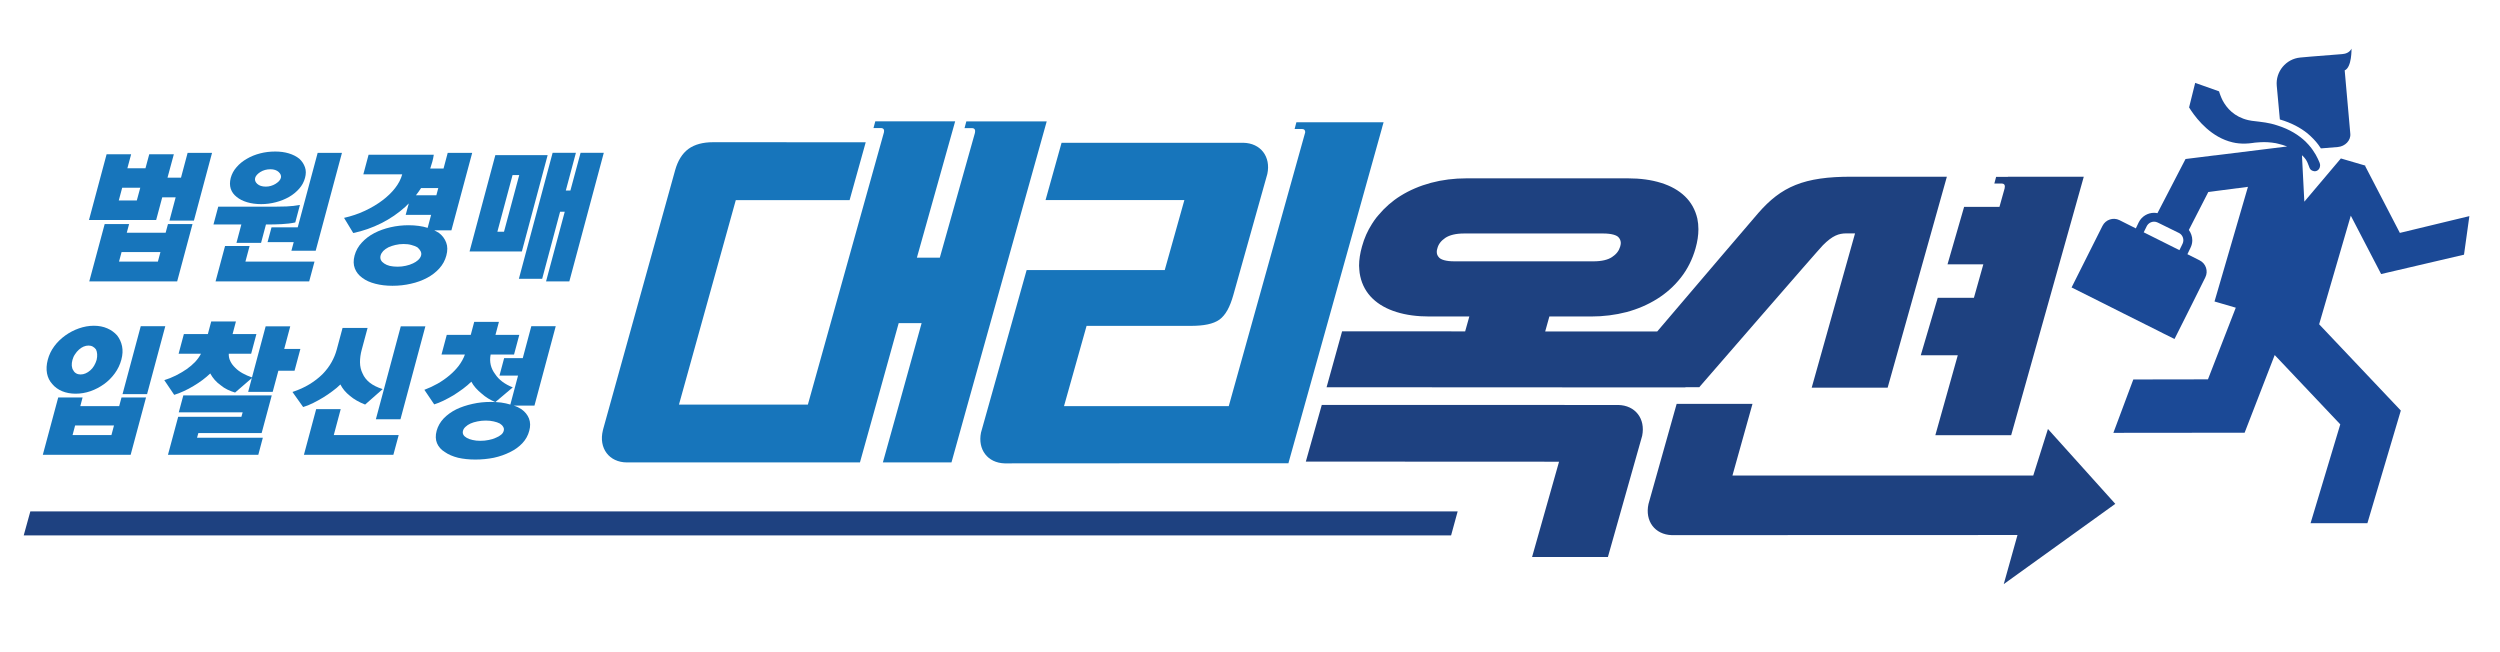
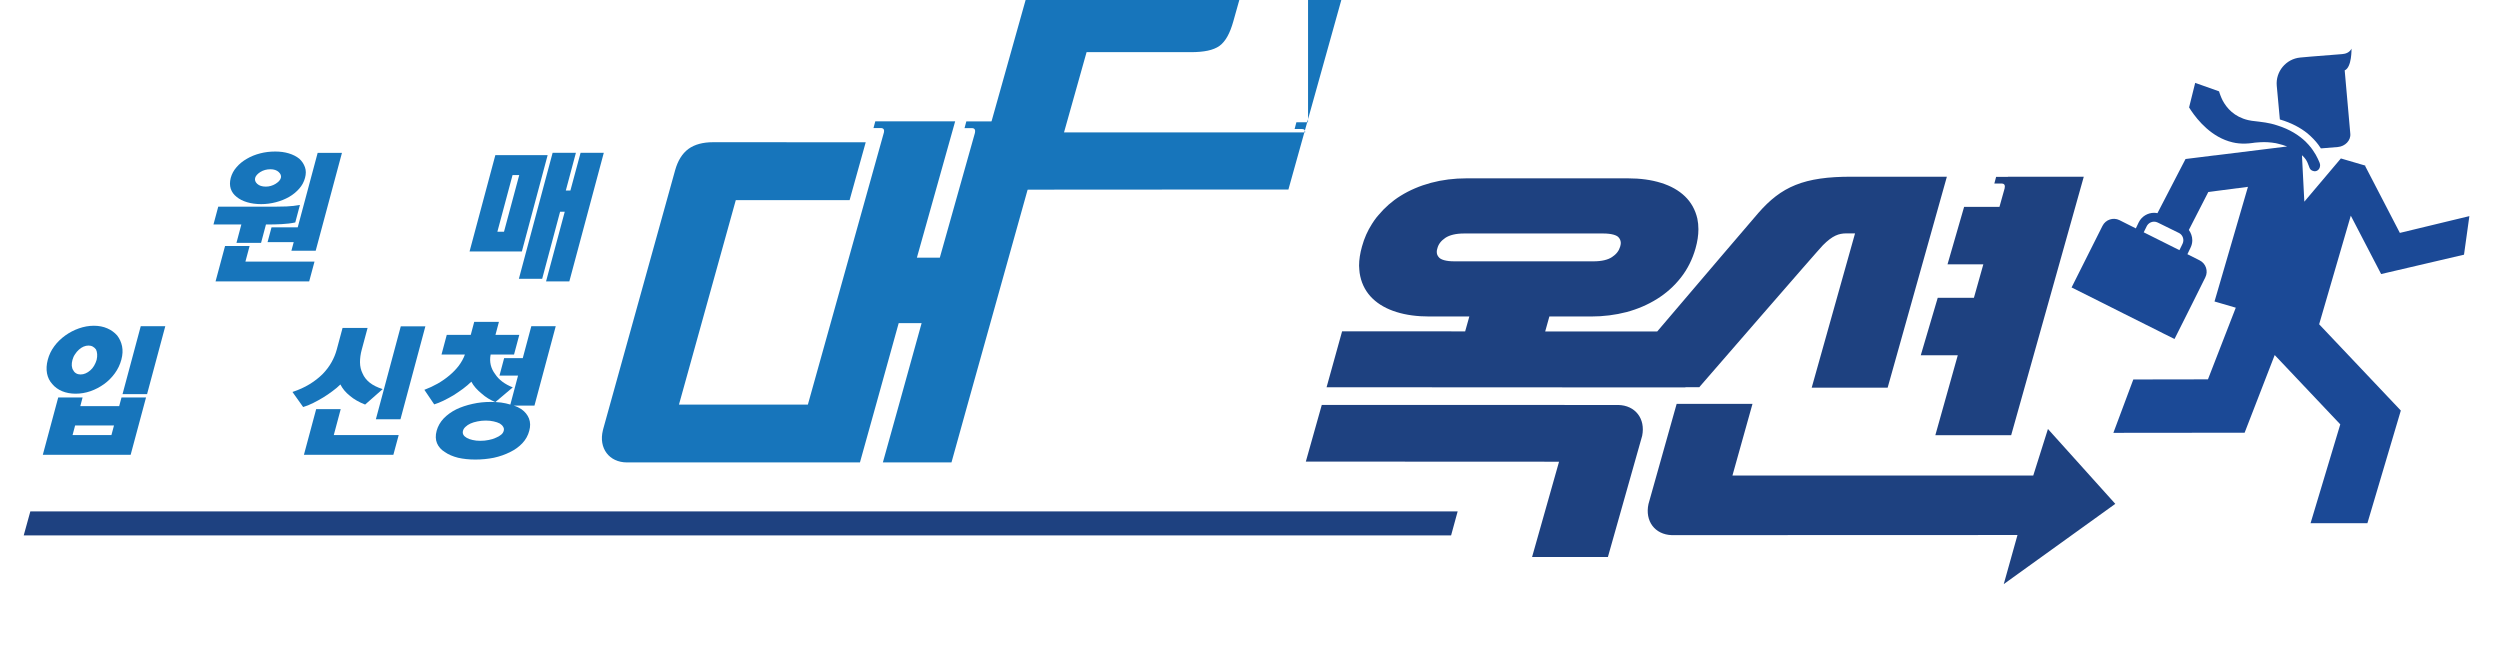
<svg xmlns="http://www.w3.org/2000/svg" version="1.1" id="레이어_1" x="0px" y="0px" width="230px" height="60px" viewBox="0 0 230 60" enable-background="new 0 0 230 60" xml:space="preserve">
  <polygon fill="#1E4180" points="134.105,47.047 2.792,47.047 2.182,49.256 133.501,49.256 " />
  <path fill="#1775BB" d="M89.984,11.166v0.005h-1.082l-0.165,0.615h0.665c0.313,0,0.34,0.208,0.291,0.445l-3.23,11.475h-2.109  l3.521-12.541h-5.971l0,0h-1.378l-0.165,0.615h0.665c0.292,0,0.341,0.181,0.297,0.396l-6.999,25.049H62.464l5.229-18.814h10.47  l1.483-5.323l-14.035-0.005c-0.929,0-1.697,0.198-2.28,0.621c-0.577,0.429-0.978,1.093-1.219,1.956l-6.608,23.774l-0.027,0.109  l-0.011,0.045c-0.407,1.637,0.571,2.955,2.219,2.955h21.429l1.483-5.317l2.082-7.499h2.109l-2.082,7.499l-1.483,5.317h6.312  l1.478-5.317l7.284-26.06H89.984z" />
-   <path fill="#1775BB" d="M120.34,11.248L120.34,11.248h-1.072l-0.163,0.621h0.664c0.253,0,0.318,0.137,0.308,0.313l-7.031,25.181  H97.889l2.076-7.383h9.619c1.17-0.006,2.027-0.166,2.609-0.577c0.571-0.423,0.967-1.176,1.269-2.247l3.132-11.151  c0.34-1.582-0.61-2.84-2.209-2.868H97.664l-1.473,5.268h12.772l-1.807,6.443H94.45l-4.197,14.947  c-0.318,1.561,0.61,2.791,2.175,2.835l19.149-0.012h6.96l0.021-0.088l8.581-30.734l0.037-0.148l0.116-0.401H120.34z" />
-   <path fill="none" d="M148.311,23.646c0.406-0.27,0.638-0.583,0.747-0.967c0.033-0.126,0.056-0.231,0.056-0.33  c-0.012-0.209-0.066-0.357-0.209-0.517c-0.165-0.192-0.638-0.352-1.418-0.352h-12.787c-0.77,0-1.341,0.148-1.726,0.401  c-0.396,0.27-0.637,0.577-0.735,0.967c-0.045,0.121-0.056,0.231-0.056,0.324c0,0.209,0.066,0.363,0.209,0.517  c0.165,0.192,0.638,0.357,1.406,0.352l0,0h12.799C147.366,24.042,147.938,23.899,148.311,23.646z" />
+   <path fill="#1775BB" d="M120.34,11.248L120.34,11.248h-1.072l-0.163,0.621h0.664c0.253,0,0.318,0.137,0.308,0.313H97.889l2.076-7.383h9.619c1.17-0.006,2.027-0.166,2.609-0.577c0.571-0.423,0.967-1.176,1.269-2.247l3.132-11.151  c0.34-1.582-0.61-2.84-2.209-2.868H97.664l-1.473,5.268h12.772l-1.807,6.443H94.45l-4.197,14.947  c-0.318,1.561,0.61,2.791,2.175,2.835l19.149-0.012h6.96l0.021-0.088l8.581-30.734l0.037-0.148l0.116-0.401H120.34z" />
  <path fill="#1E4180" d="M178.051,40.038h6.977l6.68-23.78h-6.977v0.011h-1.088l-0.164,0.615h0.647  c0.33-0.005,0.352,0.214,0.297,0.456l-0.473,1.692h-3.252l-1.526,5.284h3.295l-0.867,3.082h-3.329l-1.56,5.285h3.405L178.051,40.038  z M188.411,39.467l-1.352,4.284h-3.252l0,0h-24.423l1.846-6.598h-6.977l-2.592,9.213c-0.341,1.571,0.582,2.813,2.142,2.867  l31.806-0.011l-1.264,4.516l10.262-7.383L188.411,39.467z" />
  <path fill="#1E4180" d="M148.871,37.258l-27.268-0.005l-1.467,5.213l23.296,0.011l-2.482,8.768h6.976l3.153-11.151  C151.398,38.527,150.453,37.285,148.871,37.258z" />
  <path fill="none" d="M148.311,23.646c0.406-0.27,0.638-0.583,0.747-0.967c0.033-0.126,0.056-0.231,0.056-0.33  c-0.012-0.209-0.066-0.357-0.209-0.517c-0.165-0.192-0.638-0.352-1.418-0.352h-12.787c-0.77,0-1.341,0.148-1.726,0.401  c-0.396,0.27-0.637,0.577-0.735,0.967c-0.045,0.121-0.056,0.231-0.056,0.324c0,0.209,0.066,0.363,0.209,0.517  c0.165,0.192,0.638,0.357,1.406,0.352l0,0h12.799C147.366,24.042,147.938,23.899,148.311,23.646z" />
  <path fill="#1E4180" d="M170.404,16.258c-4.482-0.022-6.537,0.934-8.635,3.334c-0.385,0.439-5.549,6.487-9.306,10.904h-10.306  l0.385-1.379h3.834c1.143,0,2.23-0.137,3.264-0.406c1.021-0.274,1.955-0.676,2.801-1.203s1.582-1.181,2.197-1.966  c0.615-0.78,1.066-1.687,1.352-2.692c0.176-0.621,0.264-1.208,0.264-1.758c0-0.34-0.033-0.67-0.099-0.983  c-0.187-0.808-0.571-1.5-1.143-2.049s-1.308-0.961-2.197-1.236c-0.89-0.28-1.912-0.417-3.044-0.417h-14.854  c-1.143,0-2.229,0.137-3.263,0.412c-1.021,0.274-1.966,0.676-2.802,1.197c-0.779,0.483-1.456,1.083-2.032,1.774  c-0.055,0.066-0.109,0.126-0.165,0.192c-0.153,0.198-0.296,0.396-0.428,0.61c-0.406,0.631-0.715,1.324-0.923,2.082  c-0.176,0.626-0.269,1.214-0.269,1.764c0,0.121,0.01,0.242,0.021,0.357c0.016,0.214,0.038,0.423,0.088,0.626  c0.176,0.802,0.56,1.494,1.137,2.049c0.571,0.549,1.308,0.961,2.197,1.236c0.89,0.28,1.9,0.412,3.043,0.412h3.658l-0.384,1.369  l-11.321-0.007l-1.428,5.147l33.008,0.017l0.011-0.022h1.274l0.088-0.109c0.011,0,2.735-3.143,5.504-6.34  c2.769-3.191,5.614-6.454,5.779-6.613c0.89-0.896,1.472-1.082,2.12-1.087h0.835l-3.988,14.194h6.987l5.449-19.407H170.404z   M133.798,24.042L133.798,24.042c-0.769,0.005-1.241-0.16-1.406-0.352c-0.143-0.154-0.209-0.308-0.209-0.517  c0-0.093,0.011-0.203,0.056-0.324c0.099-0.39,0.34-0.697,0.735-0.967c0.385-0.252,0.956-0.401,1.726-0.401h12.787  c0.78,0,1.253,0.159,1.418,0.352c0.143,0.159,0.197,0.308,0.209,0.517c0,0.099-0.022,0.203-0.056,0.33  c-0.109,0.384-0.341,0.697-0.747,0.967c-0.373,0.252-0.944,0.396-1.714,0.396H133.798z" />
  <path fill="#1B4996" d="M212.273,12.259c0.417,0.352,0.758,0.709,1.011,1.049c0.088,0.115,0.165,0.225,0.23,0.335  c0.011,0,0.011,0,0.011,0.006c0.012,0,0.033,0.005,0.044,0l1.527-0.126c0.638-0.055,1.197-0.593,1.132-1.225l-0.439-4.949  l-0.077-0.874c0.67-0.286,0.626-2,0.626-2c-0.132,0.28-0.439,0.473-0.824,0.495v0.005l-2.9,0.23l-0.988,0.088  c-1.308,0.121-2.285,1.291-2.164,2.599l0.285,3.098C210.813,11.298,211.646,11.759,212.273,12.259z M219.063,25.212l7.625-1.78  l0.494-3.549l-6.395,1.544l-3.186-6.142l0.011-0.049l-2.252-0.659l-3.362,3.977l-0.219-4.274c0.131,0.116,0.252,0.242,0.34,0.374  c0.066,0.099,0.121,0.198,0.165,0.297c0.198,0.396,0.143,0.708,0.593,0.796c0.221,0.049,0.484-0.104,0.55-0.379  c0.011-0.044,0.022-0.088,0.022-0.137c0.021-0.148-0.1-0.39-0.154-0.505c-0.021-0.044-0.044-0.088-0.066-0.143  c-0.099-0.214-0.252-0.494-0.472-0.802c-0.033-0.039-0.056-0.077-0.088-0.116c0-0.011-0.011-0.022-0.022-0.038  c-0.153-0.198-0.34-0.407-0.549-0.615c-0.594-0.561-1.429-1.115-2.604-1.478c-0.176-0.06-0.363-0.11-0.561-0.159  c-0.33-0.077-0.682-0.132-1.055-0.176c-0.121-0.017-0.242-0.033-0.363-0.044c-0.241-0.022-0.472-0.055-0.681-0.104  c-1.285-0.302-1.978-1.099-2.362-1.829c-0.076-0.159-0.143-0.308-0.197-0.456c-0.055-0.132-0.088-0.252-0.121-0.362l-2.197-0.78  l-0.561,2.258c0.055,0.083,0.11,0.17,0.176,0.275c0.615,0.912,1.9,2.488,3.823,2.938c0.362,0.088,0.759,0.126,1.165,0.116  c0.22-0.006,0.428-0.022,0.659-0.055c0.153-0.027,0.285-0.039,0.429-0.049c0.099-0.011,0.208-0.017,0.307-0.022  c0.439-0.027,0.924,0,1.418,0.088c0.065,0.017,0.121,0.033,0.187,0.044c0.297,0.066,0.582,0.154,0.856,0.258l-6.657,0.824v-0.005  l-2.691,0.335l-2.582,4.982c-0.11-0.017-0.209-0.033-0.308-0.033c-0.582,0-1.143,0.324-1.417,0.879l-0.264,0.555l-1.505-0.758  c-0.572-0.286-1.275-0.049-1.561,0.522l-1.164,2.318l-1.682,3.351l2.988,1.494l1.747,0.879l3.34,1.671l0.352,0.18l1.044,0.517  l1.681-3.351l1.153-2.318c0.286-0.571,0.055-1.274-0.516-1.56l-1.132-0.571l0.285-0.593c0.11-0.22,0.165-0.456,0.165-0.687  c0-0.346-0.121-0.675-0.318-0.95l1.791-3.494l0.934-0.121l0,0l2.713-0.352l-3.076,10.547l1.956,0.571l-2.56,6.592l-6.867,0.011  l-1.834,4.911l12.074-0.012l2.768-7.146l5.263,5.563l0.77,0.813l-2.735,9.097h5.229l3.076-10.366l-7.514-7.937l2.911-9.993  L219.063,25.212z M200.793,22.432l-0.286,0.583l-1.823-0.912l-1.462-0.73l0.274-0.555c0.133-0.264,0.396-0.423,0.682-0.423  c0.109,0,0.22,0.022,0.33,0.077l1.944,0.956c0.264,0.126,0.417,0.396,0.417,0.675C200.869,22.212,200.848,22.322,200.793,22.432z" />
  <g>
-     <path fill="#1775BB" d="M14.366,20.241h-6.18l1.621-6.048h2.258l-0.346,1.286h1.665l0.346-1.286h2.263l-0.583,2.153h1.242   l0.609-2.285h2.247l-1.669,6.235H15.59l0.571-2.142h-1.236L14.366,20.241z M11.877,20.614l-0.214,0.796h3.576l0.214-0.796h2.258   l-1.412,5.273H8.213l1.417-5.273H11.877z M12.586,18.444l0.318-1.17H11.24l-0.313,1.17H12.586z M14.525,24.069l0.236-0.879h-3.576   l-0.236,0.879H14.525z" />
    <path fill="#1775BB" d="M21.754,22.344l0.45-1.692h-2.565l0.439-1.637h5.136c0.324,0,0.708-0.005,1.143-0.022   c0.434-0.022,0.846-0.066,1.236-0.137l-0.428,1.609c-0.384,0.083-0.802,0.132-1.247,0.154s-0.835,0.033-1.17,0.033h-0.28   l-0.45,1.692H21.754z M21.759,15.385c0.252-0.297,0.571-0.561,0.956-0.78c0.363-0.214,0.77-0.379,1.22-0.494   c0.445-0.116,0.906-0.17,1.39-0.17c0.451,0,0.868,0.055,1.247,0.17c0.379,0.115,0.703,0.28,0.967,0.494   c0.242,0.22,0.412,0.483,0.517,0.78c0.104,0.291,0.104,0.626,0.005,0.983c-0.099,0.368-0.275,0.698-0.539,0.995   c-0.264,0.296-0.571,0.549-0.923,0.752c-0.368,0.208-0.774,0.374-1.219,0.489c-0.439,0.115-0.896,0.176-1.352,0.176   c-0.478,0-0.912-0.061-1.296-0.176c-0.39-0.115-0.708-0.28-0.961-0.489c-0.264-0.203-0.445-0.456-0.544-0.752   c-0.094-0.297-0.094-0.626,0-0.995C21.325,16.011,21.501,15.676,21.759,15.385z M22.578,24.069h6.356l-0.489,1.818h-8.613   l0.874-3.258h2.258L22.578,24.069z M25.638,15.824c-0.182-0.165-0.434-0.253-0.753-0.253c-0.357,0-0.665,0.088-0.934,0.253   c-0.264,0.17-0.423,0.352-0.478,0.543c-0.049,0.198,0.011,0.379,0.192,0.549c0.181,0.165,0.445,0.253,0.791,0.253   c0.318,0,0.615-0.088,0.89-0.253c0.275-0.17,0.439-0.352,0.495-0.549C25.89,16.176,25.824,15.994,25.638,15.824z M31.46,14.061   l-2.417,9.009h-2.235l0.214-0.796h-2.406l0.363-1.357h2.411l1.835-6.855H31.46z" />
-     <path fill="#1775BB" d="M37.453,18.862c-0.044,0.049-0.093,0.099-0.137,0.143c-0.676,0.61-1.417,1.121-2.241,1.533   s-1.681,0.714-2.576,0.901l-0.846-1.395c0.676-0.154,1.313-0.368,1.912-0.648c0.599-0.28,1.137-0.599,1.615-0.961   c0.461-0.346,0.857-0.725,1.175-1.137c0.319-0.412,0.533-0.83,0.648-1.258h-3.576l0.483-1.807h5.999   c-0.033,0.22-0.077,0.439-0.137,0.654c-0.055,0.208-0.121,0.417-0.192,0.621h1.225l0.384-1.445h2.252l-1.912,7.125h-1.582   c0.077,0.033,0.154,0.077,0.23,0.121c0.077,0.044,0.148,0.088,0.22,0.132c0.308,0.236,0.527,0.533,0.654,0.879   c0.132,0.341,0.132,0.742,0.011,1.192c-0.116,0.445-0.335,0.841-0.648,1.187c-0.313,0.346-0.687,0.632-1.121,0.863   c-0.456,0.242-0.95,0.423-1.5,0.543c-0.539,0.126-1.104,0.187-1.692,0.187c-0.566,0-1.088-0.061-1.571-0.187   c-0.478-0.121-0.879-0.302-1.197-0.543c-0.324-0.231-0.555-0.517-0.687-0.863c-0.137-0.346-0.143-0.741-0.027-1.187   c0.121-0.45,0.346-0.851,0.665-1.192c0.318-0.346,0.703-0.643,1.159-0.879c0.445-0.23,0.934-0.406,1.483-0.533   c0.543-0.126,1.104-0.187,1.67-0.187c0.324,0,0.626,0.022,0.923,0.061c0.296,0.039,0.571,0.099,0.824,0.181l0.319-1.197h-2.34   l0.286-1.049C37.552,18.769,37.508,18.818,37.453,18.862z M38.695,23.108c-0.072-0.132-0.165-0.247-0.297-0.357   c-0.154-0.088-0.34-0.159-0.549-0.214c-0.208-0.061-0.45-0.088-0.714-0.088s-0.522,0.027-0.764,0.088   c-0.236,0.055-0.45,0.126-0.637,0.214c-0.192,0.099-0.352,0.214-0.478,0.34c-0.121,0.132-0.203,0.27-0.242,0.417   c-0.039,0.154-0.027,0.292,0.028,0.412c0.06,0.126,0.165,0.231,0.308,0.324c0.137,0.093,0.308,0.17,0.511,0.22   c0.208,0.044,0.45,0.071,0.714,0.071c0.27,0,0.522-0.027,0.758-0.083c0.242-0.049,0.461-0.126,0.67-0.225   c0.176-0.083,0.335-0.181,0.473-0.313c0.137-0.126,0.225-0.264,0.264-0.407C38.777,23.372,38.761,23.234,38.695,23.108z    M40.145,17.966l0.176-0.665h-1.582c-0.077,0.115-0.154,0.23-0.231,0.34c-0.077,0.11-0.159,0.22-0.242,0.324H40.145z" />
    <path fill="#1775BB" d="M50.384,14.27l-2.373,8.866h-4.812l2.373-8.866H50.384z M46.369,21.317l1.401-5.213h-0.615l-1.396,5.213   H46.369z M47.736,25.651l3.104-11.591h2.143l-0.928,3.466h0.423l0.934-3.466h2.137l-3.17,11.827h-2.142l1.719-6.405h-0.428   l-1.648,6.169H47.736z" />
    <path fill="#1775BB" d="M4.994,31.854c0.275-0.374,0.615-0.703,1.011-0.989C6.39,30.59,6.807,30.37,7.263,30.21   c0.456-0.159,0.912-0.241,1.374-0.241s0.874,0.082,1.236,0.241c0.368,0.16,0.665,0.38,0.906,0.654   c0.22,0.286,0.374,0.615,0.451,0.989c0.077,0.378,0.055,0.791-0.066,1.241c-0.121,0.455-0.324,0.873-0.604,1.258   c-0.28,0.384-0.604,0.708-0.978,0.978c-0.39,0.28-0.802,0.5-1.258,0.659c-0.445,0.153-0.901,0.231-1.362,0.231   s-0.874-0.078-1.247-0.231C5.34,35.83,5.038,35.61,4.808,35.33c-0.248-0.27-0.407-0.594-0.483-0.978   c-0.072-0.385-0.05-0.803,0.071-1.258C4.516,32.645,4.714,32.231,4.994,31.854z M7.598,36.566l-0.209,0.797h3.576l0.214-0.797   h2.257L12.02,41.84H3.939l1.417-5.273H7.598z M8.938,32.583c-0.011-0.164-0.044-0.308-0.104-0.428   c-0.077-0.109-0.17-0.197-0.291-0.264c-0.11-0.065-0.248-0.1-0.396-0.1c-0.16,0-0.313,0.034-0.467,0.1   c-0.148,0.066-0.291,0.159-0.417,0.274c-0.137,0.121-0.264,0.27-0.362,0.429c-0.11,0.154-0.187,0.33-0.236,0.516   c-0.055,0.192-0.071,0.374-0.061,0.544c0.017,0.171,0.061,0.309,0.138,0.413c0.06,0.126,0.154,0.22,0.269,0.285   c0.115,0.066,0.247,0.099,0.401,0.099c0.159,0,0.313-0.032,0.461-0.099c0.154-0.065,0.297-0.159,0.439-0.285   c0.126-0.104,0.236-0.242,0.341-0.413c0.099-0.17,0.181-0.352,0.236-0.544C8.933,32.925,8.949,32.749,8.938,32.583z M10.251,40.027   l0.236-0.885H6.911l-0.236,0.885H10.251z M15.206,30.013l-1.675,6.246h-2.258l1.675-6.246H15.206z" />
-     <path fill="#1775BB" d="M24.44,30.024h2.263L26.148,32.1h1.488l-0.538,2.006H25.61l-0.522,1.944h-2.257l0.335-1.264l-1.538,1.329   c-0.247-0.07-0.483-0.164-0.708-0.274c-0.231-0.109-0.434-0.247-0.626-0.406c-0.203-0.143-0.379-0.303-0.538-0.483   c-0.16-0.181-0.297-0.379-0.412-0.594c-0.214,0.203-0.451,0.407-0.708,0.599c-0.264,0.192-0.533,0.38-0.818,0.544   c-0.297,0.182-0.593,0.341-0.901,0.479c-0.302,0.143-0.599,0.258-0.89,0.346l-0.912-1.352c0.357-0.109,0.708-0.252,1.065-0.428   c0.352-0.176,0.681-0.374,0.989-0.582c0.297-0.209,0.555-0.429,0.786-0.671c0.225-0.247,0.406-0.494,0.538-0.753h-2.06l0.483-1.807   h2.208l0.308-1.159h2.274l-0.308,1.159h2.192l-0.483,1.807h-2.06c-0.011,0.259,0.044,0.495,0.154,0.709   c0.109,0.22,0.258,0.412,0.45,0.594c0.181,0.187,0.406,0.352,0.67,0.499c0.258,0.144,0.55,0.27,0.863,0.38L24.44,30.024z    M16.865,36.379H25l-0.928,3.461h-5.823l-0.121,0.429h6.053l-0.417,1.571h-8.311l0.939-3.494h5.817l0.115-0.411h-5.878   L16.865,36.379z" />
    <path fill="#1775BB" d="M33.278,32.178c-0.11,0.4-0.159,0.785-0.159,1.158c0.005,0.374,0.083,0.715,0.236,1.021   c0.137,0.325,0.357,0.604,0.659,0.847c0.302,0.241,0.703,0.439,1.192,0.593l-1.615,1.423c-0.275-0.11-0.533-0.226-0.764-0.362   c-0.236-0.132-0.445-0.28-0.632-0.439c-0.198-0.159-0.374-0.324-0.522-0.505c-0.143-0.176-0.264-0.357-0.357-0.544   c-0.214,0.214-0.461,0.422-0.742,0.626c-0.269,0.203-0.555,0.396-0.84,0.571c-0.308,0.187-0.615,0.357-0.928,0.511   c-0.313,0.159-0.615,0.28-0.917,0.368l-0.983-1.385c0.593-0.197,1.121-0.434,1.582-0.719c0.461-0.281,0.862-0.6,1.203-0.939   c0.33-0.341,0.599-0.698,0.813-1.082c0.214-0.38,0.368-0.759,0.472-1.143l0.539-2.006h2.302L33.278,32.178z M30.708,40.027h5.971   L36.19,41.84h-8.229l1.126-4.197h2.258L30.708,40.027z M39.134,30.024l-2.291,8.547H34.58l2.291-8.547H39.134z" />
    <path fill="#1775BB" d="M45.149,33.584c0.077,0.302,0.208,0.576,0.401,0.829c0.176,0.27,0.401,0.505,0.675,0.709   c0.28,0.208,0.594,0.378,0.951,0.516l-1.604,1.356c-0.22-0.093-0.445-0.202-0.659-0.334c-0.22-0.132-0.417-0.286-0.604-0.451   c-0.198-0.159-0.374-0.33-0.544-0.516c-0.159-0.182-0.296-0.374-0.401-0.577c-0.225,0.22-0.483,0.439-0.769,0.653   c-0.291,0.209-0.582,0.412-0.879,0.599c-0.318,0.187-0.626,0.352-0.928,0.5c-0.302,0.144-0.583,0.259-0.84,0.335l-0.906-1.34   c0.428-0.16,0.835-0.352,1.225-0.571c0.396-0.226,0.753-0.478,1.088-0.759c0.318-0.269,0.604-0.56,0.852-0.884   c0.241-0.324,0.434-0.665,0.565-1.032h-2.153l0.483-1.808h2.208l0.318-1.198h2.274l-0.319,1.198h2.192l-0.483,1.808h-2.153   C45.072,32.957,45.078,33.276,45.149,33.584z M47.643,37.461c0.115,0.061,0.231,0.127,0.346,0.198   c0.318,0.231,0.544,0.511,0.676,0.841c0.132,0.335,0.143,0.714,0.027,1.131c-0.11,0.429-0.324,0.813-0.632,1.143   c-0.313,0.33-0.687,0.604-1.126,0.813c-0.451,0.23-0.95,0.406-1.5,0.527c-0.549,0.11-1.12,0.165-1.703,0.165   c-0.577,0-1.104-0.055-1.587-0.165c-0.483-0.121-0.89-0.297-1.22-0.527c-0.34-0.209-0.582-0.483-0.72-0.813   c-0.137-0.329-0.148-0.714-0.033-1.143c0.115-0.417,0.33-0.796,0.643-1.131c0.319-0.33,0.703-0.609,1.165-0.841   c0.445-0.214,0.945-0.379,1.489-0.5c0.549-0.126,1.11-0.182,1.687-0.182c0.324,0,0.643,0.022,0.945,0.056   c0.302,0.044,0.588,0.104,0.852,0.187l0.708-2.664h-1.708l0.429-1.609h1.714l0.785-2.934h2.247l-1.956,7.301h-1.911   C47.396,37.357,47.528,37.407,47.643,37.461z M46.292,39.269c-0.066-0.12-0.17-0.22-0.313-0.308   c-0.159-0.082-0.34-0.143-0.56-0.191c-0.22-0.05-0.456-0.078-0.725-0.078c-0.275,0-0.533,0.028-0.769,0.078   c-0.242,0.049-0.451,0.109-0.632,0.191c-0.192,0.088-0.346,0.188-0.467,0.308c-0.121,0.11-0.198,0.231-0.231,0.362   c-0.038,0.144-0.022,0.264,0.039,0.374s0.17,0.198,0.319,0.286c0.137,0.076,0.313,0.143,0.521,0.187   c0.214,0.055,0.456,0.077,0.72,0.077c0.269,0,0.522-0.022,0.769-0.077c0.236-0.044,0.461-0.11,0.665-0.209   c0.187-0.077,0.346-0.165,0.473-0.274c0.126-0.1,0.203-0.22,0.242-0.363C46.38,39.5,46.363,39.379,46.292,39.269z" />
  </g>
</svg>